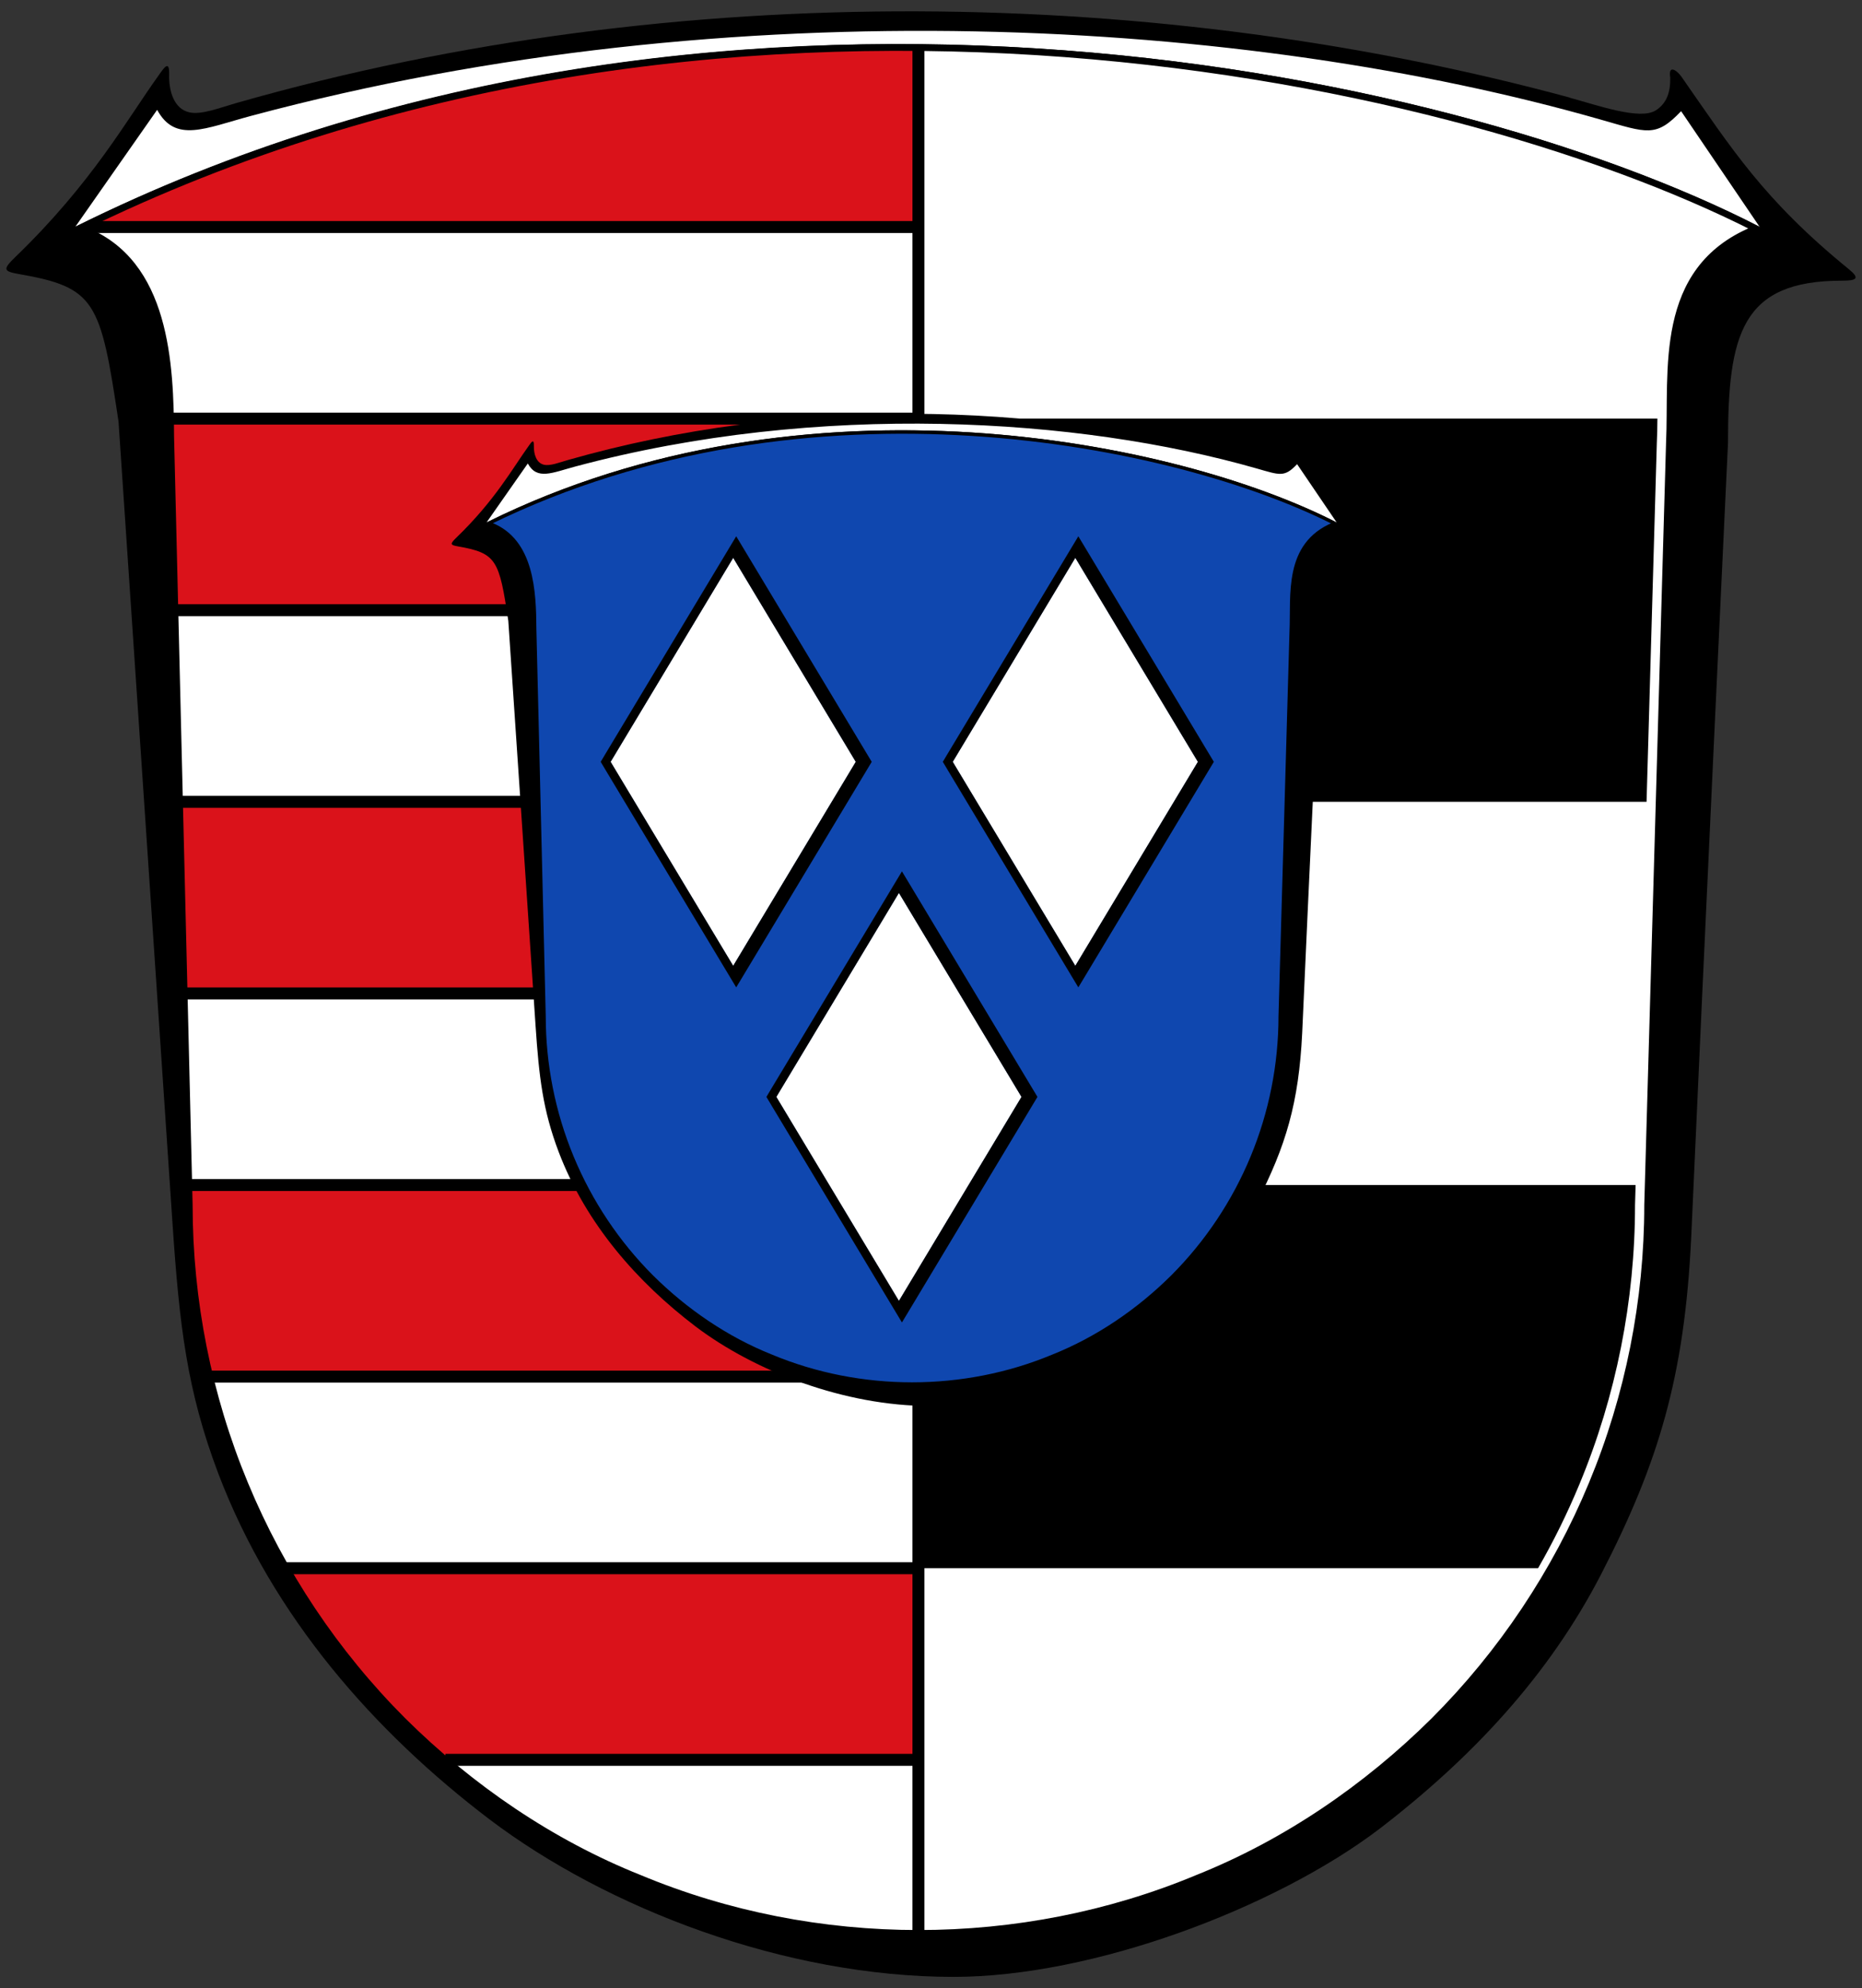
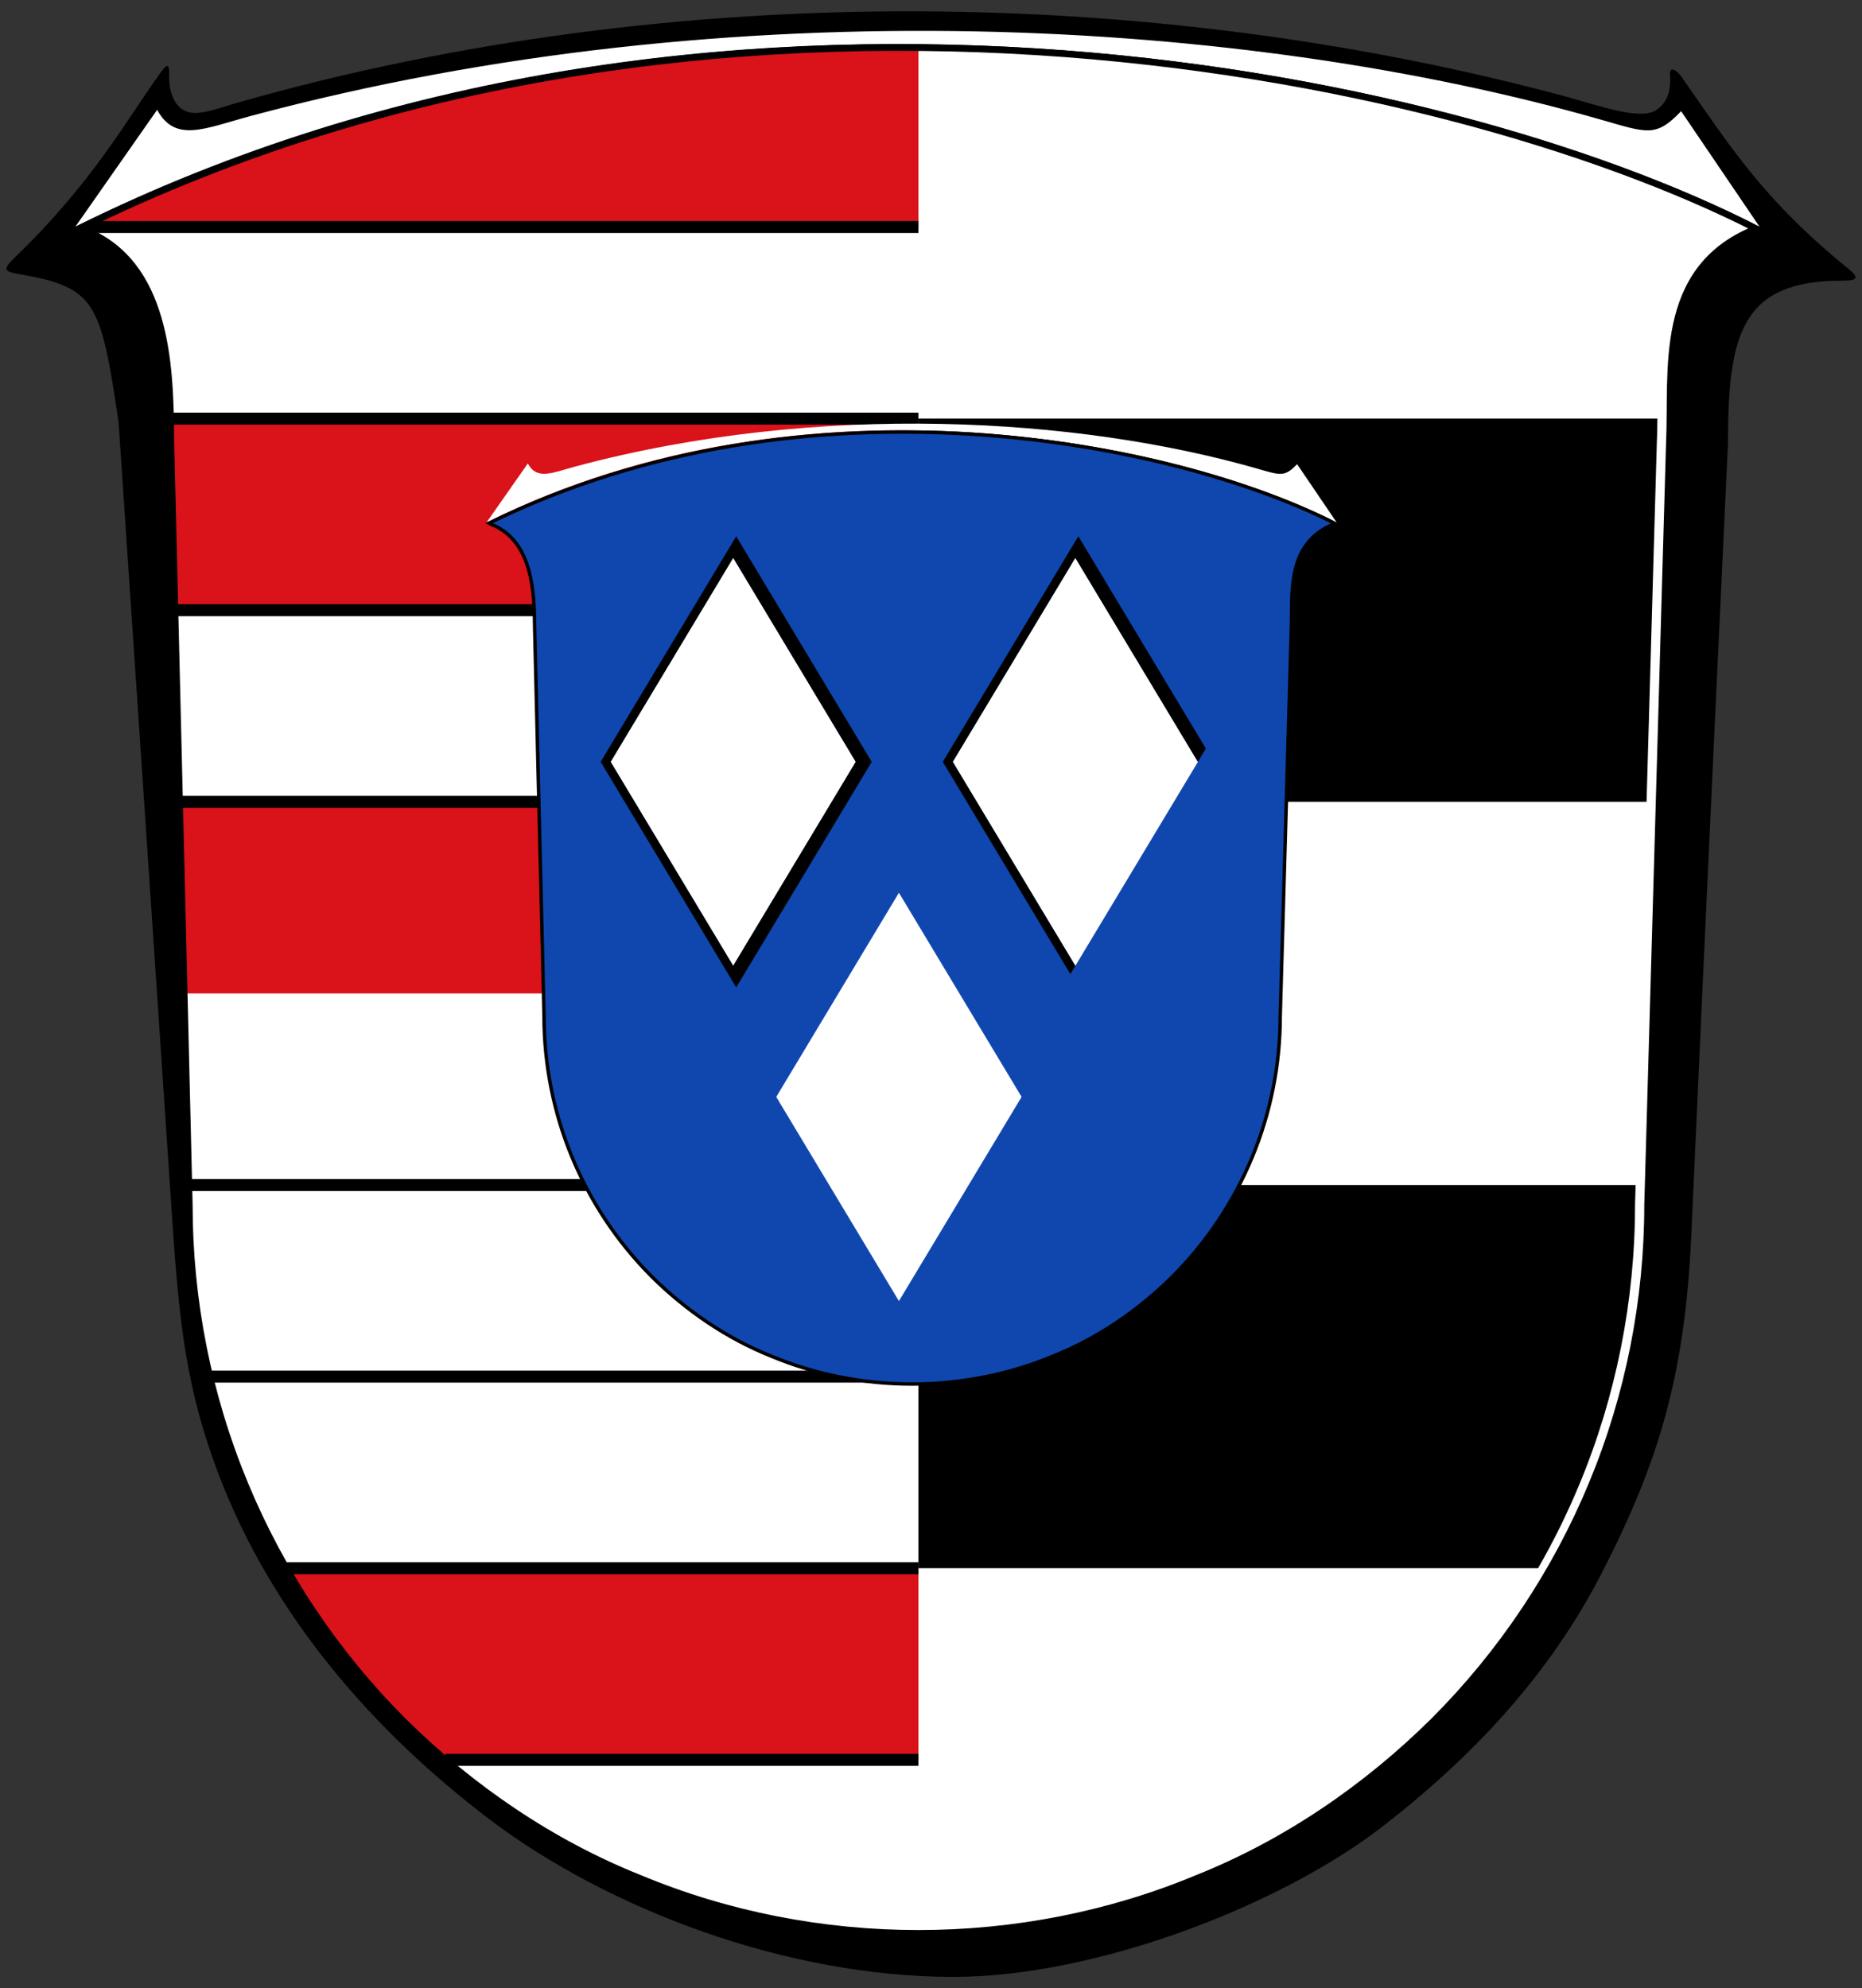
<svg xmlns="http://www.w3.org/2000/svg" version="1.1" id="Ebene_1" x="0px" y="0px" width="544.25px" height="581.1px" viewBox="0 0 544.25 581.1" style="enable-background:new 0 0 544.25 581.1;" xml:space="preserve">
  <rect x="0" y="0" width="544.25" height="581.1" fill="#333333" stroke="none" />
  <path d="M458.834,28.566c8.271,2.24,20.553,6.641,25.154,3.684c3.131-2.006,4.307-5.221,4.209-9.586  c-0.586-3.75,1.713-2.314,3.18-0.387c14.684,21.029,23.981,35.984,48.94,56.33c3.426,2.789,2.449,3.426-1.957,3.426  c-29.363,0-33.279,15.66-33.279,47.471c0,0-7.34,154.943-10.766,232.462c-1.957,40.18-9.395,65.336-26.328,98.174  c-15.223,29.463-37.586,53.541-65.041,74.584c-30.441,23.002-83.443,43.066-124.211,43.066c-49.381,0-101.308-20.064-135.613-46.004  c-33.474-25.447-63.327-59.02-79.33-101.158c-9.152-24.176-11.354-43.164-13.37-73.066L34.643,123.191  C29.377,87.906,27.908,83.99,5.396,80.076c-4.406-0.785-4.614-1.371-0.98-4.895c22.616-21.828,32.521-40.053,42.089-53.344  c1.469-2.076,3.044-4.436,2.937-0.031c-0.122,4.943,1.479,9.998,5.833,11.012c3.573,0.842,8.907-1.311,13.753-2.692  C199.206-7.066,340.154-3.641,458.834,28.521v0.029V28.566z" />
  <path style="fill:#FFFFFF;" d="M24.625,67.266c24.112,9.447,25.149,39.301,25.276,60.441l5.423,224.486c0,27.896,5.531,55.791,16.248,81.584  c10.669,25.742,26.428,49.379,46.199,69.15c19.723,19.576,43.36,35.725,69.103,46.004c25.79,10.766,53.686,16.15,81.583,16.15  c27.895,0,55.791-5.385,81.584-16.15c25.742-10.279,49.379-26.428,69.102-46.004c19.773-19.771,35.531-43.408,46.201-69.15  c10.717-25.793,16.246-53.688,16.246-81.584l6.363-222.673c0.978-21.094-3.672-50.557,24.469-62.301l0.978-0.344  c-92.152-46.977-305.434-90.881-489.887-0.244L24.625,67.266z" />
  <path style="fill:#DA121A;" d="M268.457,458.352v56h-138.27c-4.29-3.65-8.43-7.47-12.41-11.42c-13.3-13.29-24.77-28.33-34.1-44.58H268.457z" />
-   <path style="fill:#DA121A;" d="M268.457,346.352v56H61.327c-3.98-16.41-6-33.28-6-50.15l-0.14-5.85H268.457z" />
  <polygon style="fill:#DA121A;" points="268.457,234.352 268.457,290.352 53.837,290.352 52.477,234.352 " />
  <path style="fill:#DA121A;" d="M268.457,122.352v56H51.127l-1.22-50.64c-0.01-1.73-0.03-3.521-0.06-5.36H268.457z" />
  <path style="fill:#DA121A;" d="M268.457,13.912v52.44H24.097C104.237,27.102,189.787,13.212,268.457,13.912z" />
  <g>
    <path d="M484.447,122.352c-0.02,2.47-0.06,4.87-0.17,7.17l-3,104.83h-212.82v-112H484.447z" />
    <path d="M478.077,346.352l-0.17,5.85c0,27.89-5.52,55.79-16.24,81.58c-3.5,8.44-7.54,16.65-12.1,24.57h-181.11v-112H478.077z" />
  </g>
-   <line style="fill:none;stroke:#000000;stroke-width:3.5;" x1="268.457" y1="565.081" x2="268.457" y2="13.912" />
  <line style="fill:none;stroke:#000000;stroke-width:3.5;" x1="268.457" y1="66.352" x2="24.107" y2="66.352" />
  <line style="fill:none;stroke:#000000;stroke-width:3.5;" x1="268.457" y1="178.352" x2="51.125" y2="178.352" />
-   <line style="fill:none;stroke:#000000;stroke-width:3.5;" x1="268.457" y1="290.352" x2="53.83" y2="290.352" />
  <line style="fill:none;stroke:#000000;stroke-width:3.5;" x1="268.457" y1="402.352" x2="61.333" y2="402.352" />
  <line style="fill:none;stroke:#000000;stroke-width:3.5;" x1="268.457" y1="514.352" x2="130.2" y2="514.352" />
  <line style="fill:none;stroke:#000000;stroke-width:3.5;" x1="268.457" y1="458.352" x2="83.677" y2="458.352" />
  <line style="fill:none;stroke:#000000;stroke-width:3.5;" x1="55.187" y1="346.352" x2="268.457" y2="346.352" />
  <line style="fill:none;stroke:#000000;stroke-width:3.5;stroke-miterlimit:10;" x1="52.477" y1="234.352" x2="268.457" y2="234.352" />
  <line style="fill:none;stroke:#000000;stroke-width:3.5;stroke-miterlimit:10;" x1="268.457" y1="122.352" x2="49.847" y2="122.352" />
  <g>
-     <path d="M362.708,133.683c4.176,1.131,10.375,3.352,12.698,1.86c1.58-1.013,2.174-2.635,2.125-4.839   c-0.296-1.893,0.865-1.168,1.605-0.195c7.412,10.616,12.105,18.165,24.705,28.436c1.729,1.408,1.236,1.729-0.988,1.729   c-14.823,0-16.8,7.905-16.8,23.963c0,0-3.705,78.216-5.435,117.348c-0.988,20.283-4.742,32.982-13.291,49.559   c-7.685,14.873-18.974,27.028-32.833,37.65c-15.367,11.612-42.123,21.74-62.702,21.74c-24.928,0-51.141-10.129-68.458-23.223   c-16.898-12.846-31.968-29.793-40.046-51.065c-4.62-12.204-5.731-21.789-6.749-36.884l-7.965-118.311   c-2.658-17.812-3.4-19.789-14.764-21.765c-2.224-0.396-2.329-0.692-0.495-2.471c11.417-11.019,16.417-20.219,21.247-26.928   c0.741-1.048,1.537-2.239,1.482-0.016c-0.062,2.495,0.746,5.047,2.945,5.559c1.804,0.425,4.496-0.662,6.943-1.359   c65.715-18.775,136.866-17.046,196.776-0.81v0.015V133.683z" />
    <path style="fill:#FFFFFF;" d="M154.274,135.467c2.69,4.95,7.087,2.707,13.857,0.894c71.323-19.119,147.193-14.307,199.098,0.536   c6.917,1.974,8.177,2.69,11.907-1.232l11.612,17.11c-46.446-23.964-155.495-46.347-248.534-0.075L154.274,135.467z" />
    <path style="fill:#0F47AF;stroke:#000000;stroke-width:1.006;stroke-miterlimit:10;" d="M143.517,153.219c12.172,4.769,12.696,19.839,12.76,30.511l2.738,113.322   c0,14.082,2.792,28.164,8.202,41.184c5.386,12.995,13.341,24.927,23.322,34.907c9.956,9.882,21.889,18.034,34.883,23.223   c13.019,5.435,27.101,8.153,41.184,8.153c14.081,0,28.164-2.718,41.184-8.153c12.995-5.189,24.927-13.341,34.883-23.223   c9.982-9.981,17.936-21.913,23.323-34.907c5.41-13.02,8.201-27.102,8.201-41.184l3.212-112.407   c0.494-10.648-1.854-25.521,12.352-31.45l0.494-0.174c-46.519-23.714-154.184-45.877-247.297-0.123L143.517,153.219z" />
    <g>
      <polygon style="fill:#FFFFFF;" points="350.163,222.664 314.308,282.333 278.452,222.664 314.308,162.994   " />
-       <path d="M352.468,218.783l-35.82-59.62l-1.46-2.42l-2.33,3.88l-35.83,59.61l-1.45,2.43l1.45,2.42v0.01l35.83,59.61l2.33,3.88    l1.46-2.42l35.82-59.62l2.33-3.88L352.468,218.783z M314.308,282.273l-35.82-59.61l35.82-59.61l35.82,59.61L314.308,282.273z" />
+       <path d="M352.468,218.783l-35.82-59.62l-1.46-2.42l-2.33,3.88l-35.83,59.61l-1.45,2.43l1.45,2.42v0.01l35.83,59.61l1.46-2.42l35.82-59.62l2.33-3.88L352.468,218.783z M314.308,282.273l-35.82-59.61l35.82-59.61l35.82,59.61L314.308,282.273z" />
      <polygon style="fill:#FFFFFF;" points="250.163,222.664 214.308,282.333 178.452,222.664 214.308,162.994   " />
      <path d="M252.468,218.783l-35.82-59.62l-1.46-2.42l-2.33,3.88l-35.83,59.61l-1.45,2.43l1.45,2.42v0.01l35.83,59.61l2.33,3.88    l1.46-2.42l35.82-59.62l2.33-3.88L252.468,218.783z M214.308,282.273l-35.82-59.61l35.82-59.61l35.82,59.61L214.308,282.273z" />
      <polygon style="fill:#FFFFFF;" points="298.604,320.598 262.749,380.268 226.893,320.598 262.749,260.928   " />
-       <path d="M300.909,316.718l-35.82-59.62l-1.46-2.42l-2.33,3.88l-35.83,59.61l-1.45,2.43l1.45,2.42v0.01l35.83,59.61l2.33,3.88    l1.46-2.42l35.82-59.62l2.33-3.88L300.909,316.718z M262.749,380.208l-35.82-59.61l35.82-59.61l35.82,59.61L262.749,380.208z" />
    </g>
  </g>
  <path style="fill:#FFFFFF;" d="M45.934,32.1c5.329,9.807,14.039,5.363,27.449,1.772C214.672-4.004,364.967,5.529,467.789,34.934  c13.703,3.91,16.199,5.328,23.588-2.441l23.004,33.894c-92.008-47.473-308.029-91.813-492.336-0.148L45.934,32.1z" />
  <path style="fill:none;stroke:#000000;stroke-width:1.958;" d="M24.625,67.266c24.112,9.447,25.149,39.301,25.276,60.441l5.423,224.486c0,27.896,5.531,55.791,16.248,81.584  c10.669,25.742,26.428,49.379,46.199,69.15c19.723,19.576,43.36,35.725,69.103,46.004c25.79,10.766,53.686,16.15,81.583,16.15  c27.895,0,55.791-5.385,81.584-16.15c25.742-10.279,49.379-26.428,69.102-46.004c19.773-19.771,35.531-43.408,46.201-69.15  c10.717-25.793,16.246-53.688,16.246-81.584l6.363-222.673c0.978-21.094-3.672-50.557,24.469-62.301l0.978-0.344  c-92.152-46.977-305.434-90.881-489.887-0.244L24.625,67.266z" />
  <g>
</g>
  <g>
</g>
  <g>
</g>
  <g>
</g>
  <g>
</g>
  <g>
</g>
</svg>